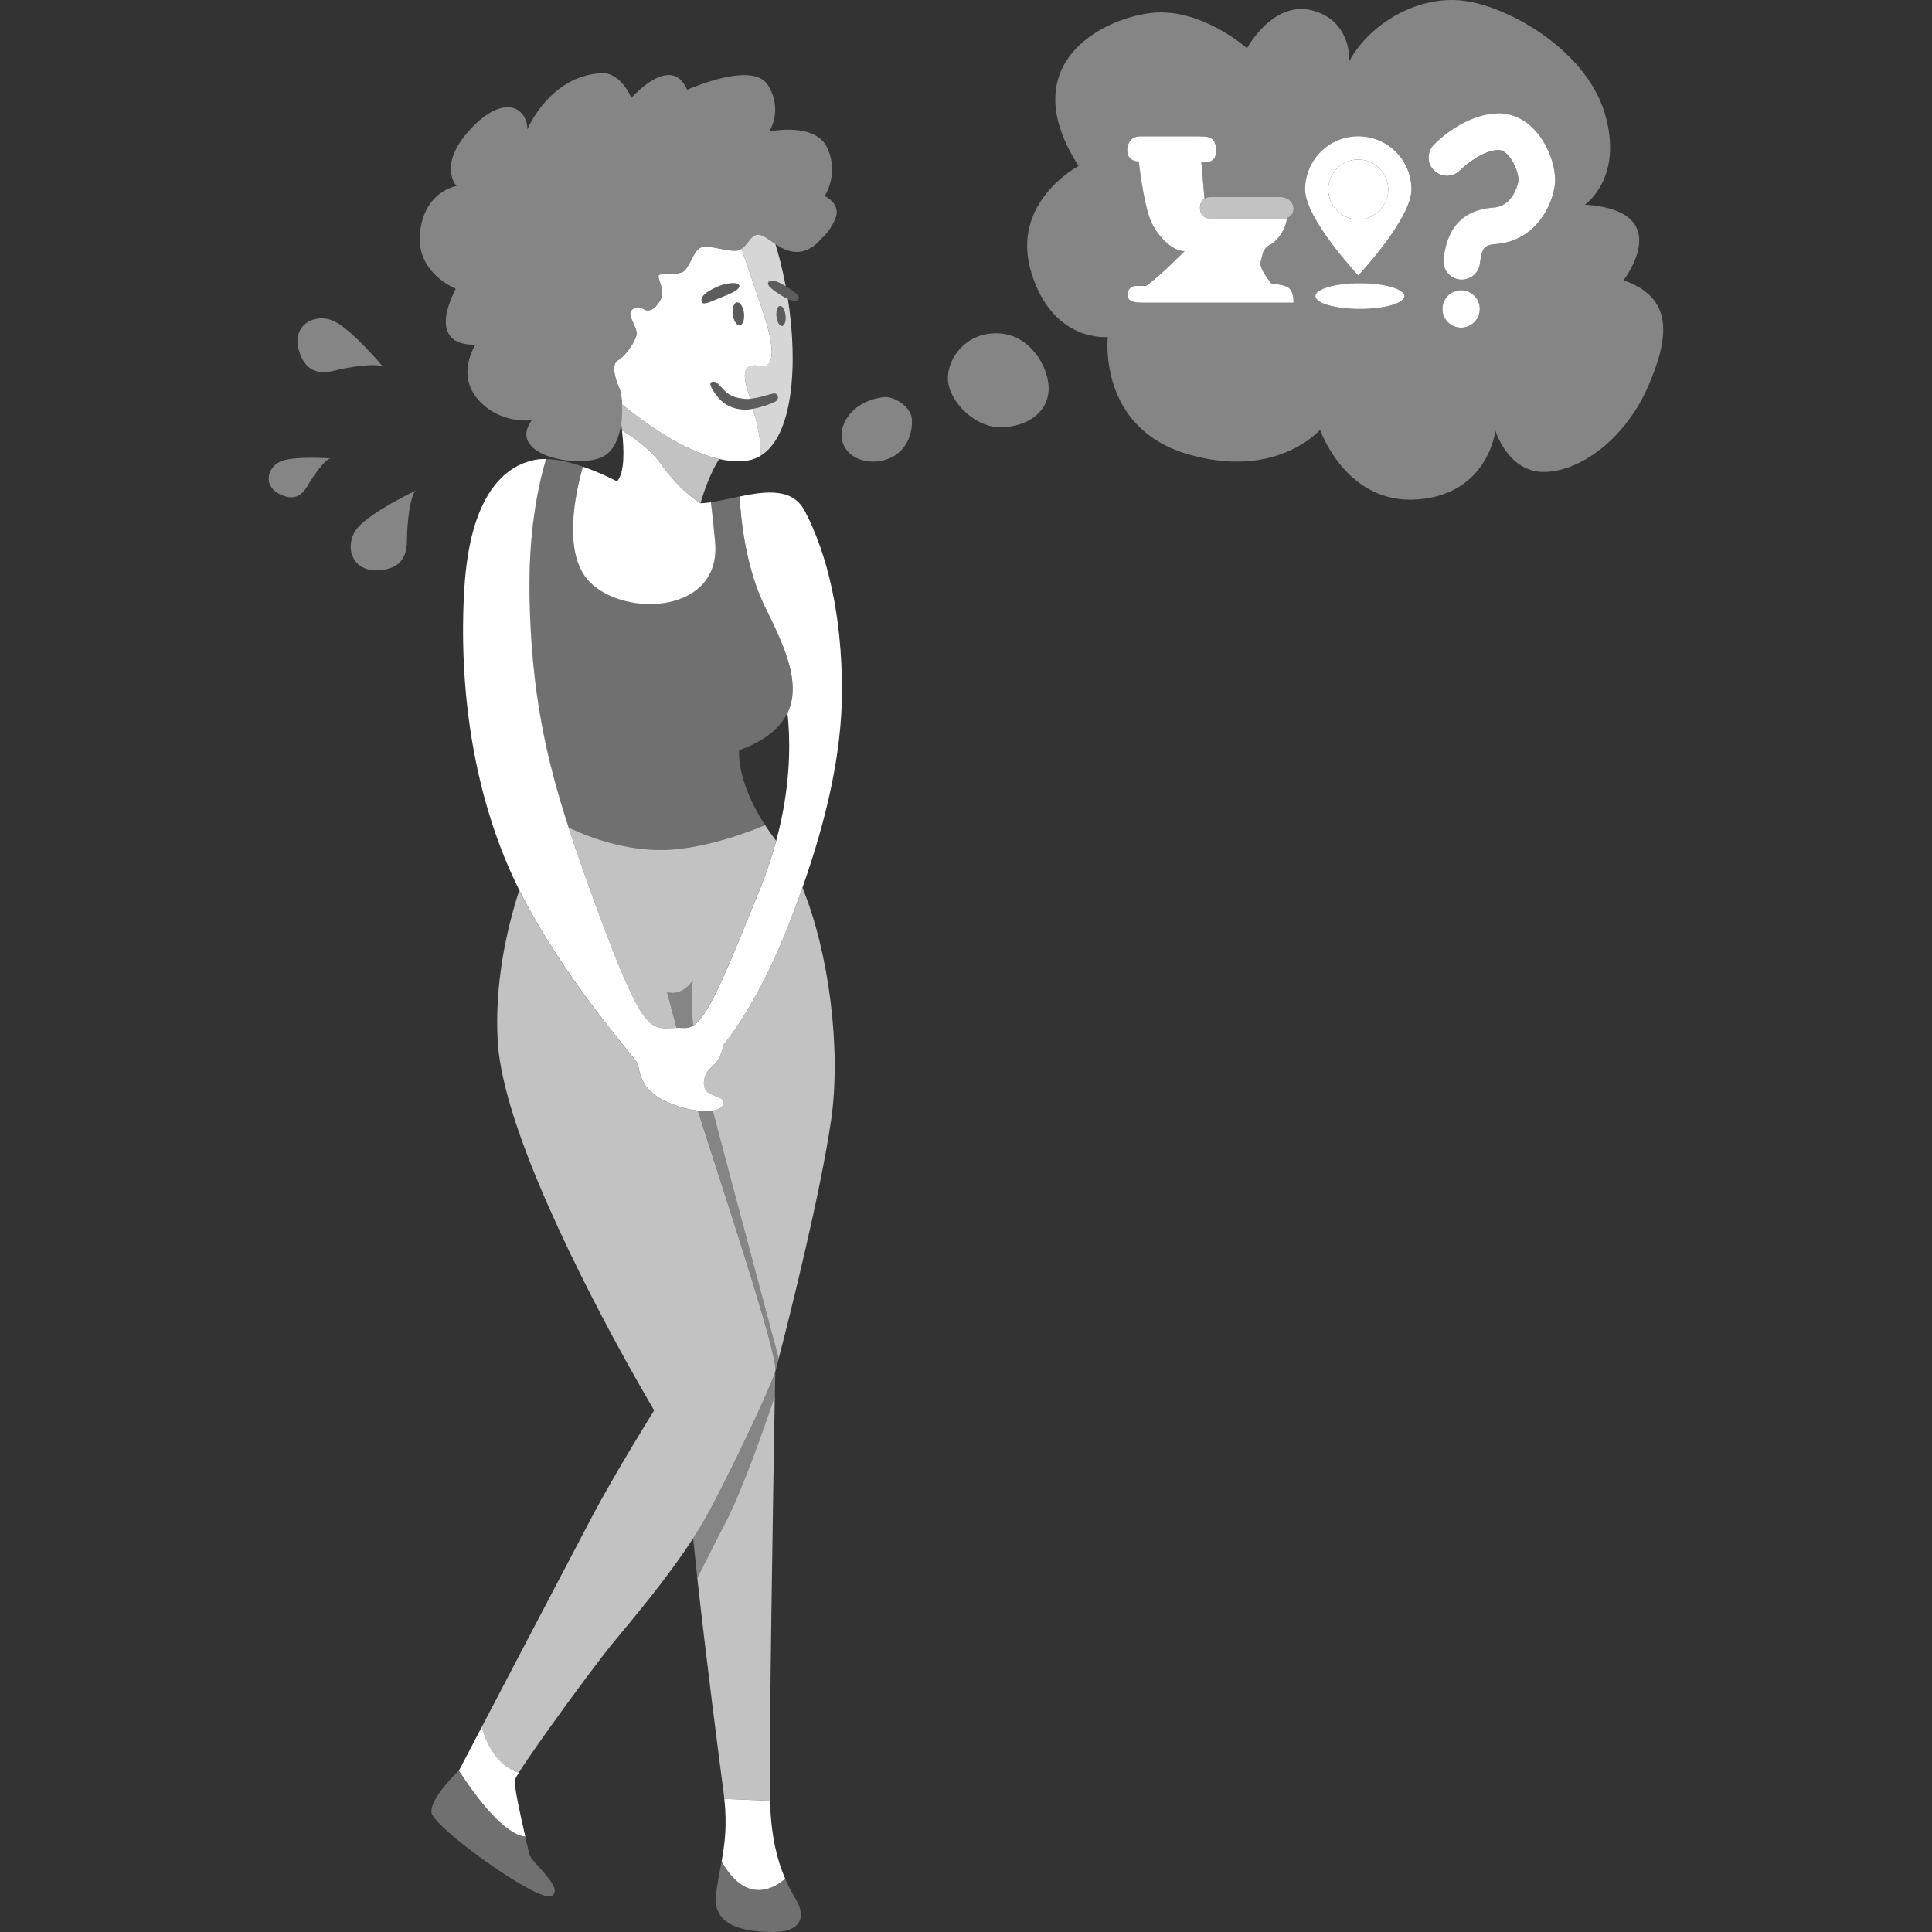
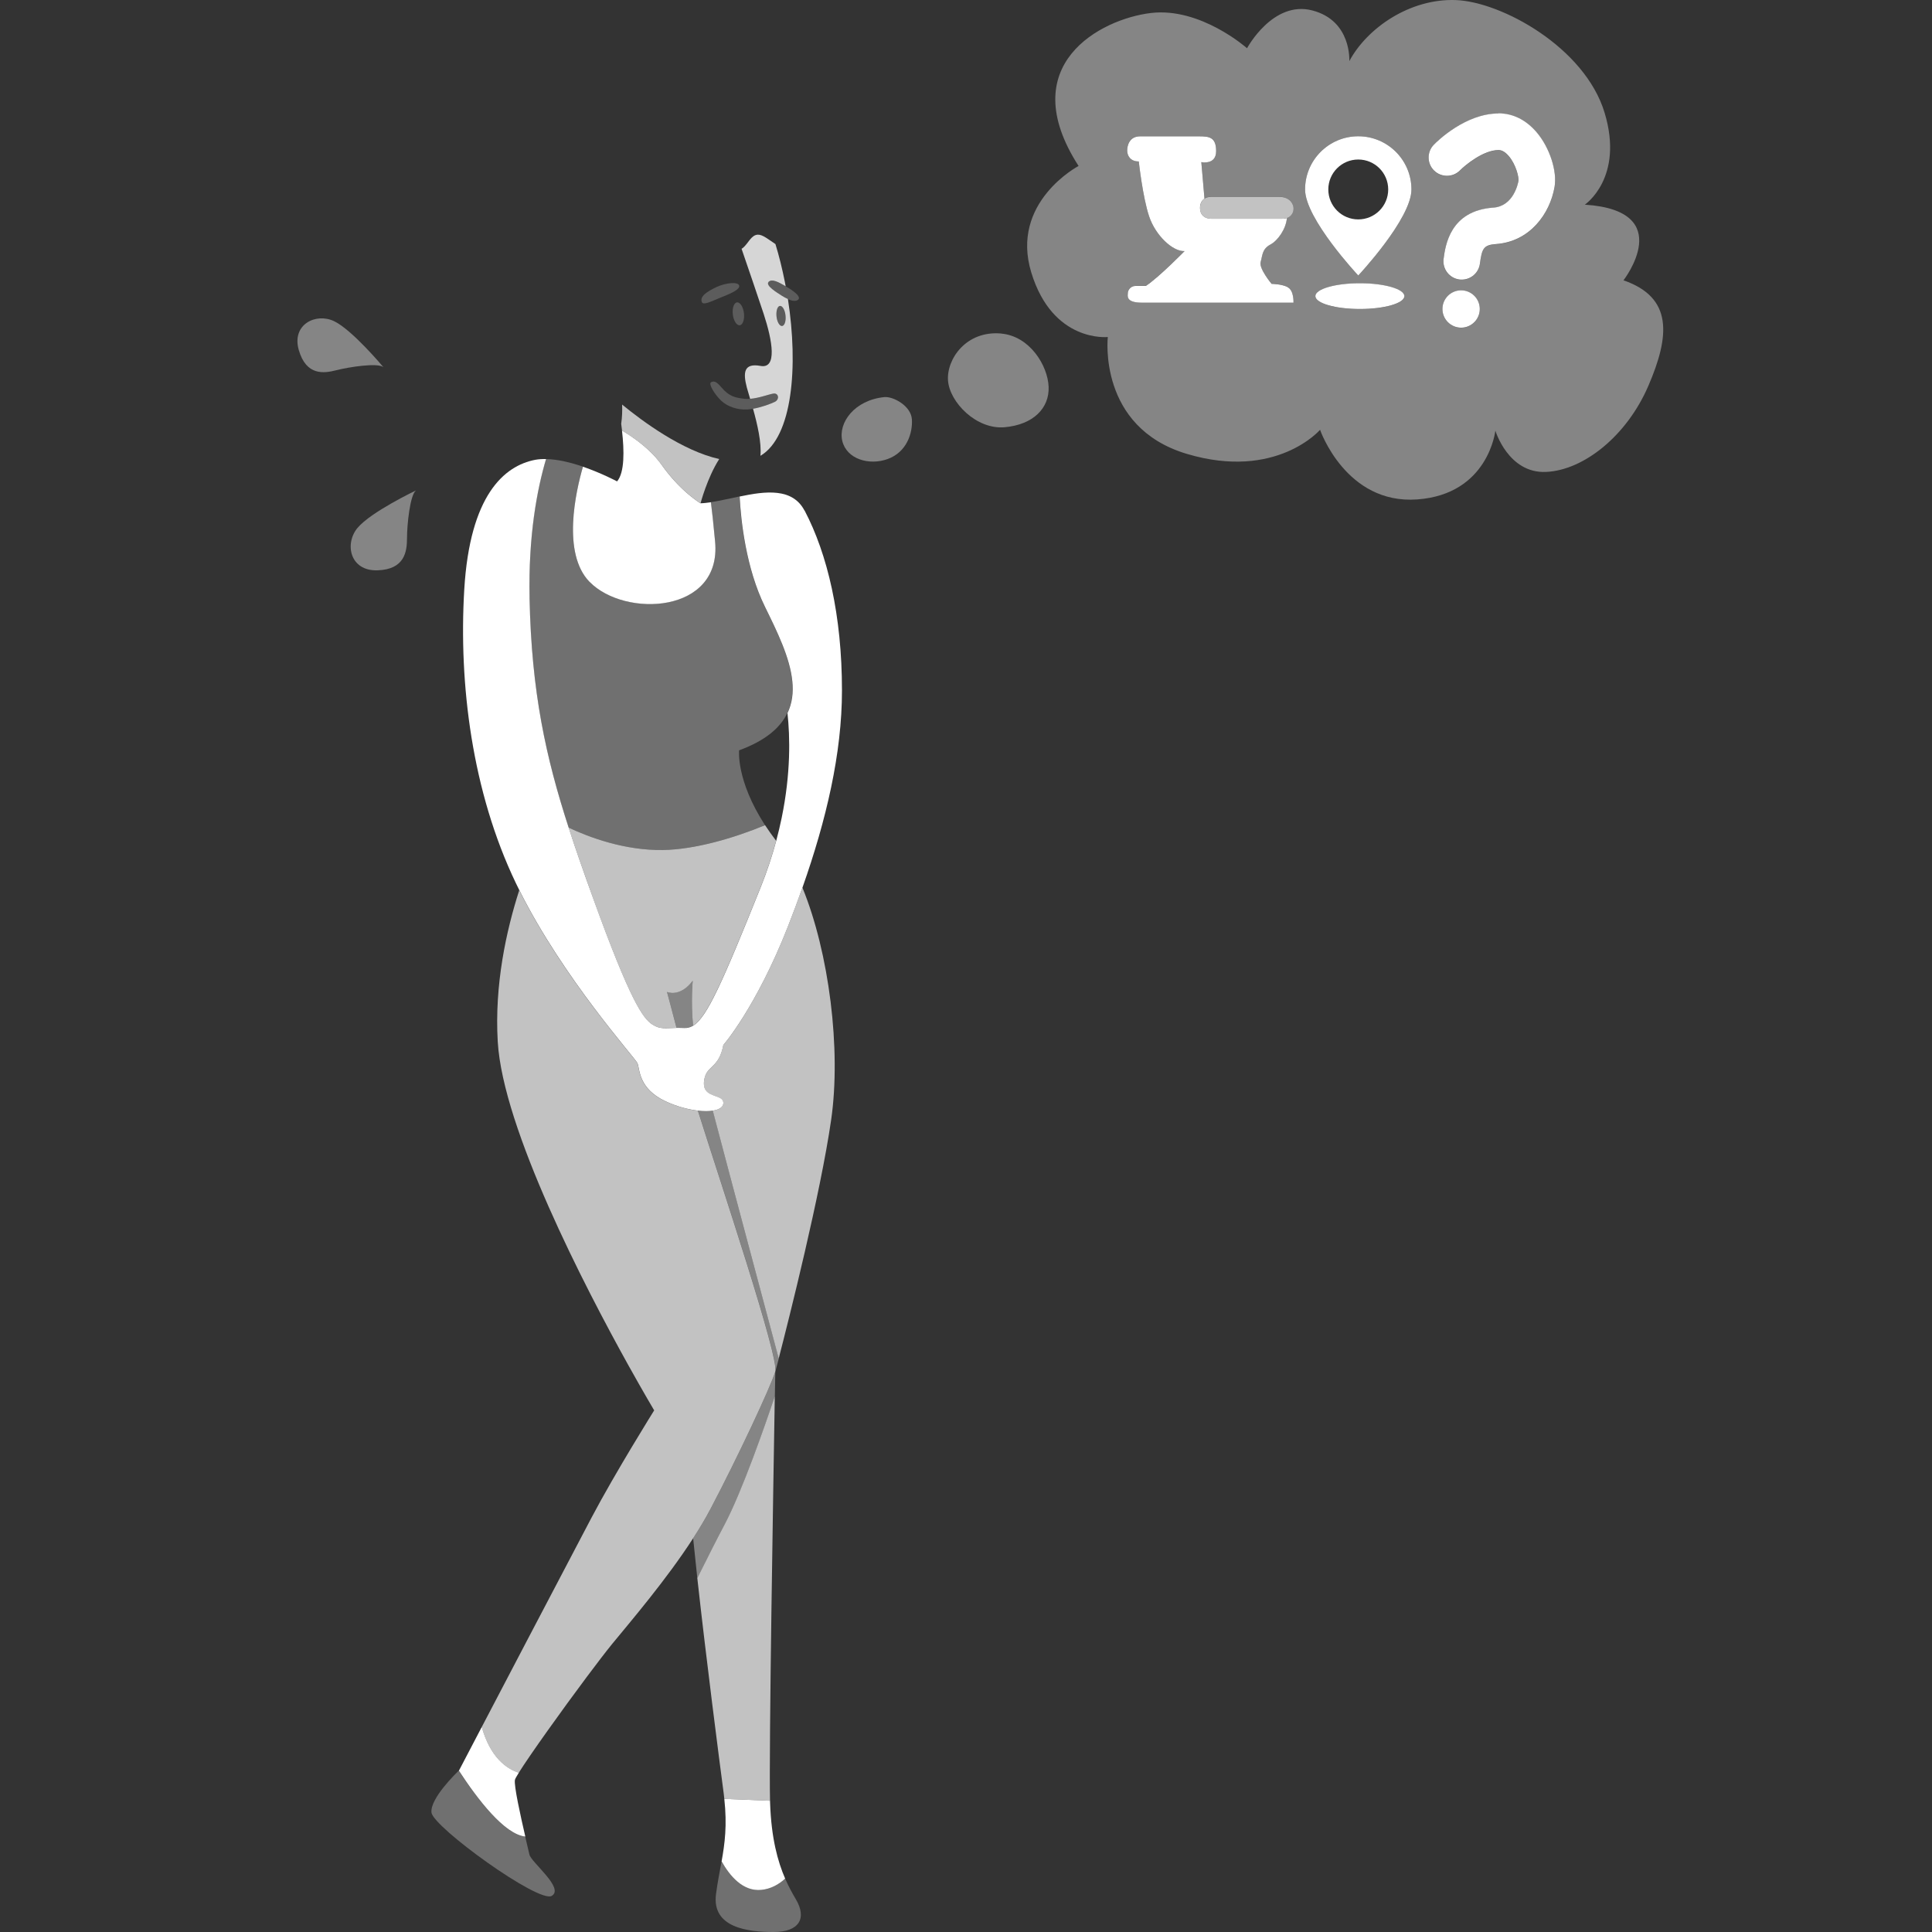
<svg xmlns="http://www.w3.org/2000/svg" viewBox="0 0 300 300">
  <rect x="0" y="0" width="300" height="300" fill="#333333" stroke="none" />
  <g fill="#fff">
    <path d="m 55.53 81.95 c -2.07 2.47 -1.2 6.74 3.07 6.61 s 4.6 -2.94 4.6 -5 .47 -6.74 1.4 -7.41 c 0 0 -7.01 3.34 -9.07 5.81 z" opacity=".4" />
-     <path d="m 43.75 71.58 c -2.12 .79 -3.07 3.7 -.41 5.1 s 3.83 -.2 4.55 -1.46 2.62 -3.96 3.42 -4.04 c 0 0 -5.44 -.39 -7.56 .4 z" opacity=".4" />
    <path d="m 59.52 57 s -4.83 -5.79 -7.65 -7.13 c -2.82 -1.35 -6.63 .51 -5.47 4.5 s 3.87 3.62 5.82 3.12 6.45 -1.2 7.3 -.48 z" opacity=".4" />
    <path d="m 91.56 90.36 c 5.47 5.61 20.55 4.94 19.48 -6.27 -.27 -2.86 -.48 -4.8 -.65 -6.1 -.57 .08 -1.12 .15 -1.62 .16 0 0 -3.07 -1.8 -6.01 -5.94 -1.73 -2.44 -4.33 -4.26 -6.18 -5.36 .36 3.12 .42 6.52 -.76 7.9 0 0 -2.37 -1.27 -5.3 -2.28 -1.1 3.8 -3.31 13.44 1.03 17.89 z" />
    <path d="m 108.28 245.06 c 1.36 12.37 3.41 28.26 4.1 33.45 .04 .28 .06 .55 .09 .82 l 7.1 .29 c -.19 -7.81 .52 -49.81 .74 -62.8 -1.51 4.5 -5.05 14.71 -7.81 19.93 -1.25 2.36 -2.77 5.38 -4.23 8.32 z" opacity=".7" />
    <path d="m 112.05 289.03 c -.3 1.63 -.63 3.25 -.87 5.1 -.67 5.21 4.94 5.87 8.94 5.87 s 5.2 -2.13 3.47 -5.07 c -.55 -.93 -1.13 -1.97 -1.67 -3.22 -.98 .9 -2.19 1.59 -3.67 1.75 -2.89 .31 -4.96 -2.21 -6.2 -4.43 z" opacity=".3" />
    <path d="m 82.22 92.89 c .3 14.55 2.52 24.67 6.07 35.62 3.23 1.52 8.7 3.57 14.61 3.48 5.04 -.07 11.15 -1.89 15.89 -3.86 -4.53 -7 -4.02 -11.62 -4.02 -11.62 4.11 -1.51 6.4 -3.51 7.49 -5.79 .74 -1.54 .93 -3.21 .75 -4.96 -.37 -3.67 -2.34 -7.69 -4.24 -11.54 -2.97 -6.03 -3.74 -13.42 -3.94 -17.13 -1.55 .32 -3.08 .68 -4.45 .89 .16 1.3 .38 3.24 .65 6.1 1.07 11.21 -14.01 11.88 -19.48 6.27 -4.34 -4.44 -2.13 -14.09 -1.03 -17.89 -1.85 -.63 -3.91 -1.15 -5.75 -1.18 -1.4 4.74 -2.76 11.91 -2.56 21.61 z" opacity=".3" />
    <path d="m 102.9 131.99 c -5.91 .08 -11.38 -1.96 -14.61 -3.48 1.14 3.51 2.41 7.1 3.8 10.96 5.74 15.88 7.74 18.68 9.21 19.62 1.22 .78 2 .54 3.75 .52 -.78 -3 -1.48 -5.59 -1.48 -5.59 s 2 .93 4 -1.74 c 0 0 -.32 3.26 .05 6.98 2.12 -1.3 4.46 -6.49 10.5 -21.53 1 -2.49 1.78 -4.88 2.4 -7.17 -.64 -.84 -1.21 -1.65 -1.72 -2.43 -4.74 1.97 -10.86 3.79 -15.89 3.86 z" opacity=".7" />
    <path d="m 71.24 274.94 c -.34 .33 -4.49 4.33 -4.24 6.51 .27 2.27 16.68 14.15 18.68 12.94 s -3.2 -5.2 -3.47 -6.41 c -.08 -.36 -.34 -1.44 -.66 -2.8 -3.24 -.32 -7.44 -5.83 -10.32 -10.24 z" opacity=".3" />
    <path d="m 108.38 172.47 c 3.52 11.2 12.67 38.44 12.01 40.53 0 0 .2 -.76 .54 -2.06 -2.26 -8.41 -7.18 -26.79 -10.24 -38.47 -.63 .1 -1.42 .1 -2.3 0 z" opacity=".4" />
    <path d="m 112.31 162.28 c -.68 3.59 -2.51 3.17 -2.93 5.21 -.03 .16 -.06 .33 -.08 .53 -.06 .84 .22 1.32 .64 1.64 .91 .7 2.46 .6 2.37 1.7 -.05 .58 -.67 .95 -1.63 1.11 3.07 11.68 7.99 30.06 10.24 38.47 1.62 -6.28 6.48 -25.54 8.14 -37.04 1.58 -10.93 -.32 -25.99 -4.46 -36.07 -.72 2.03 -1.48 4.07 -2.28 6.11 -4.94 12.54 -10.01 18.35 -10.01 18.35 z" opacity=".7" />
    <path d="m 107.63 238.86 c .19 1.9 .41 4 .65 6.21 1.46 -2.94 2.98 -5.96 4.23 -8.32 2.76 -5.21 6.3 -15.42 7.81 -19.93 .04 -2.42 .07 -3.83 .07 -3.83 -.8 2.54 -5.87 13.35 -10.01 21.22 -.8 1.53 -1.74 3.09 -2.74 4.64 z" opacity=".4" />
    <path d="m 124.92 79.28 c -1.86 -3.55 -6.03 -3.03 -10.07 -2.18 .2 3.71 .97 11.1 3.94 17.13 1.89 3.85 3.87 7.86 4.24 11.54 .18 1.75 -.01 3.42 -.75 4.96 .4 3.67 .53 9.32 -.9 16.26 -.24 1.16 -.52 2.35 -.85 3.58 -.62 2.29 -1.4 4.68 -2.4 7.17 -6.04 15.04 -8.37 20.23 -10.5 21.53 -.46 .28 -.91 .38 -1.38 .36 -.45 -.02 -.83 -.02 -1.19 -.02 -1.76 .03 -2.53 .26 -3.75 -.52 -1.47 -.93 -3.47 -3.74 -9.21 -19.62 -1.39 -3.85 -2.67 -7.45 -3.8 -10.96 -3.55 -10.95 -5.77 -21.07 -6.07 -35.62 -.2 -9.7 1.16 -16.87 2.56 -21.61 -.59 -.01 -1.16 .02 -1.69 .12 -4.8 .93 -10.14 5.47 -11.01 20.15 s 1.2 31.36 8.01 45.57 c .18 .37 .36 .74 .54 1.1 6.87 13.77 17.95 26.01 18.34 26.86 .4 .87 .07 3.94 4.4 5.94 1.75 .81 3.51 1.27 5.01 1.44 .88 .1 1.67 .1 2.3 0 .97 -.15 1.58 -.53 1.63 -1.11 .09 -1.1 -1.45 -1 -2.37 -1.7 -.42 -.32 -.7 -.8 -.64 -1.64 .02 -.19 .04 -.37 .08 -.53 .42 -2.05 2.25 -1.62 2.93 -5.21 0 0 5.07 -5.81 10.01 -18.35 .8 -2.04 1.56 -4.08 2.28 -6.11 3.69 -10.47 6.13 -20.81 6.13 -30.59 0 -11.68 -2.25 -21.18 -5.81 -27.96 z" />
    <path d="m 107.57 152.27 c -2 2.67 -4 1.74 -4 1.74 s .7 2.59 1.48 5.59 c .36 -.01 .74 -.01 1.19 .02 .47 .02 .92 -.08 1.38 -.36 -.37 -3.72 -.05 -6.98 -.05 -6.98 z" opacity=".4" />
    <path d="m 108.38 172.47 c -1.5 -.17 -3.26 -.64 -5.01 -1.44 -4.34 -2 -4 -5.07 -4.4 -5.94 -.39 -.85 -11.48 -13.09 -18.34 -26.86 -2.03 6.32 -3.86 14.69 -3.34 23.52 .79 13.53 13.53 38.08 20.23 50.15 2.42 4.35 4.06 7.1 4.06 7.1 s -6.01 9.61 -9.74 16.68 c -1.64 3.1 -5.78 11.01 -9.93 18.92 -2.57 4.91 -5.14 9.82 -7.11 13.58 1.34 4.7 3.81 6.46 5.75 7.1 1.7 -2.73 6.67 -9.68 10.55 -14.87 1.6 -2.14 3.02 -3.99 3.93 -5.11 2.91 -3.55 8.41 -9.96 12.6 -16.44 1.01 -1.56 1.94 -3.12 2.74 -4.64 4.14 -7.87 9.21 -18.68 10.01 -21.22 .66 -2.09 -8.49 -29.33 -12.01 -40.53 z" opacity=".7" />
    <path d="m 112.05 289.03 c 1.24 2.22 3.31 4.74 6.2 4.43 1.48 -.16 2.69 -.85 3.67 -1.75 -1.16 -2.67 -2.15 -6.27 -2.34 -11.73 0 -.11 -.01 -.24 -.01 -.36 l -7.1 -.29 c .45 4.1 .08 6.93 -.42 9.7 z" />
    <path d="m 74.8 268.18 c -2.1 4.01 -3.52 6.73 -3.52 6.73 s -.02 .02 -.03 .03 c 2.88 4.42 7.08 9.92 10.32 10.24 -.74 -3.2 -1.8 -7.97 -1.61 -8.81 .03 -.15 .25 -.54 .6 -1.1 -1.94 -.63 -4.42 -2.4 -5.75 -7.1 z" />
    <path d="m 102.77 72.21 c 2.94 4.14 6.01 5.94 6.01 5.94 s 1.03 -3.95 2.9 -6.87 c -5.72 -1.28 -11.9 -5.85 -15.08 -8.46 .04 .91 .01 1.95 -.14 2.99 .05 .34 .09 .7 .13 1.05 1.85 1.1 4.46 2.93 6.18 5.36 z" opacity=".7" />
-     <path d="m 96.6 62.81 c -.04 -.85 -.14 -1.58 -.28 -2.08 -.05 -.18 -.1 -.34 -.15 -.46 -.73 -1.6 -1.27 -3.74 -.2 -4.34 s 2.67 -2.8 2.87 -4 -1.68 -3.02 -.67 -3.87 c .4 -.33 1 -.53 1.74 -.07 s 1.67 .2 2.6 -1.33 c .93 -1.54 -.6 -3.6 -.2 -3.94 s 2.13 0 3.47 -.4 c 1.33 -.4 1.8 -3.6 3.2 -3.94 s 3.94 .73 5.47 .53 c .38 -.05 .68 -.22 .94 -.45 .81 -.7 1.25 -1.97 2.26 -2.02 .74 -.04 1.65 .73 2.75 1.46 .87 .57 1.86 1.12 2.99 1.21 2.54 .2 4.14 -2.07 4.14 -2.07 s 1.27 -.87 2.2 -3.14 -1.67 -3.47 -1.67 -3.47 .45 -.68 .79 -1.79 c .42 -1.38 .65 -3.43 -.39 -5.68 -1.87 -4.07 -9.01 -2.54 -9.01 -2.54 s 2.2 -3.34 -.2 -7.21 -12.54 .73 -12.54 .73 c -2.54 -5.81 -8.67 1.27 -8.67 1.27 s -1.47 -3.74 -4.4 -3.87 c -8.27 .27 -11.74 8.74 -11.74 8.74 -.07 -3.4 -3.67 -5.61 -8.87 0 s -2.13 8.81 -2.13 8.81 -4.87 .67 -5.67 7.07 c -.8 6.41 5.54 8.87 5.54 8.87 -4.8 9.54 3.07 8.67 3.07 8.67 s -3.07 4.6 .4 8.54 8.34 3.2 8.34 3.2 c -1.95 2.69 -.28 4.54 2.38 5.53 1.77 .66 3.99 .93 5.86 .8 .9 -.06 1.72 -.21 2.37 -.46 1.76 -.66 2.69 -2.48 3.13 -4.47 .06 -.29 .12 -.58 .16 -.88 .16 -1.04 .19 -2.08 .14 -2.99 z" opacity=".4" />
    <path d="m 137.33 61.66 c -4.67 .47 -7.21 4 -6.54 6.81 .67 2.8 4.14 3.87 7.07 2.8 s 3.87 -4 3.74 -6.14 c -.13 -2.13 -2.94 -3.6 -4.27 -3.47 z" opacity=".4" />
    <path d="m 155.48 51.79 c -5.46 -.5 -8.54 4 -8.27 7.34 s 4.4 7.61 8.81 7.21 c 4.4 -.4 6.94 -2.94 6.81 -6.27 s -2.94 -7.87 -7.34 -8.27 z" opacity=".4" />
    <path d="m 252.1 43.52 s 8.41 -10.81 -6.01 -11.74 c 0 0 6.14 -4.14 3.07 -14.28 -3.07 -10.15 -16.01 -17.22 -23.09 -17.49 -7.07 -.27 -13.75 4.27 -16.55 9.48 0 0 .4 -6.27 -5.74 -7.87 s -10.14 5.87 -10.14 5.87 -7.21 -6.41 -14.95 -5.47 c -7.74 .93 -21.35 8.01 -11.21 23.75 0 0 -10.68 5.61 -7.34 16.55 s 11.88 10.01 11.88 10.01 -1.6 14.01 12.28 18.15 20.68 -3.74 20.68 -3.74 4 11.61 15.08 10.81 12.14 -10.68 12.14 -10.68 2 6.67 7.87 6.41 c 5.87 -.27 12.54 -5.61 15.88 -13.35 s 3.87 -13.75 -3.87 -16.41 z m -51.25 3.47 h -23.52 c -2.6 0 -2.2 -1.1 -2.2 -1.5 s .4 -1.1 1.2 -1.1 h 1.6 c 2.1 -1.4 6.01 -5.41 6.01 -5.41 -1.8 .1 -4.5 -2.4 -5.51 -5.41 -1 -3 -1.6 -8.51 -1.6 -8.51 -1.4 0 -1.8 -1 -1.8 -1.7 s .3 -2.2 2 -2.2 h 9.11 c 1.6 0 2.7 .1 2.7 2.3 s -2.3 1.7 -2.3 1.7 l .49 5.67 c .26 -.17 .59 -.27 1.01 -.27 h 10.61 c 1.6 0 2.2 1.1 2.2 1.8 0 .55 -.25 1.21 -1.03 1.48 -.13 1.64 -1.35 3.46 -2.58 4.13 -1.3 .7 -1.2 1.7 -1.5 2.7 s 1.7 3.4 1.7 3.4 1.5 0 2.5 .5 .9 2.4 .9 2.4 z m 10.31 1 c -3.81 0 -6.91 -.9 -6.91 -2 s 3.09 -2 6.91 -2 6.91 .9 6.91 2 -3.09 2 -6.91 2 z m -.25 -5.21 s -8.26 -8.8 -8.26 -13.36 3.7 -8.26 8.26 -8.26 8.26 3.7 8.26 8.26 -8.26 13.36 -8.26 13.36 z m 15.97 8.11 c -1.6 0 -2.9 -1.3 -2.9 -2.9 s 1.3 -2.9 2.9 -2.9 2.9 1.3 2.9 2.9 -1.3 2.9 -2.9 2.9 z m 14.51 -21.83 c -.72 4.14 -3.82 8.49 -9.11 8.86 -1.91 .13 -2.18 .69 -2.48 3.04 -.19 1.43 -1.41 2.48 -2.82 2.48 -.12 0 -.25 -.01 -.37 -.02 -1.56 -.2 -2.66 -1.63 -2.45 -3.19 .27 -2.05 .98 -7.5 7.73 -7.97 3.13 -.22 3.83 -3.75 3.9 -4.16 .08 -.52 -.37 -2.52 -1.53 -3.87 -.52 -.6 -1.05 -.91 -1.57 -.91 -2.34 0 -5.17 2.33 -5.98 3.15 -1.1 1.12 -2.9 1.13 -4.02 .04 s -1.14 -2.89 -.05 -4.01 c .49 -.5 4.89 -4.86 10.04 -4.86 2.26 0 4.33 1.03 5.97 2.99 1.99 2.36 3.16 5.99 2.74 8.45 z" opacity=".4" />
    <path d="m 226.88 45.08 c -1.6 0 -2.9 1.3 -2.9 2.9 s 1.3 2.9 2.9 2.9 2.9 -1.3 2.9 -2.9 -1.3 -2.9 -2.9 -2.9 z" />
    <ellipse cx="211.16" cy="45.98" rx="6.91" ry="2" />
    <path d="m 210.91 21.16 c -4.56 0 -8.26 3.7 -8.26 8.26 s 8.26 13.36 8.26 13.36 8.26 -8.8 8.26 -13.36 -3.7 -8.26 -8.26 -8.26 z m 0 12.91 c -2.57 0 -4.65 -2.08 -4.65 -4.65 s 2.08 -4.65 4.65 -4.65 4.65 2.08 4.65 4.65 -2.08 4.65 -4.65 4.65 z" />
-     <path d="m 210.91 24.77 c 2.57 0 4.66 2.08 4.66 4.65 s -2.09 4.65 -4.66 4.65 -4.65 -2.08 -4.65 -4.65 2.08 -4.65 4.65 -4.65 z" />
    <path d="m 199.95 44.58 c -1 -.5 -2.5 -.5 -2.5 -.5 s -2 -2.4 -1.7 -3.4 .2 -2 1.5 -2.7 c 1.23 -.66 2.45 -2.49 2.58 -4.13 -.22 .08 -.47 .12 -.78 .12 h -10.91 c -1 0 -1.8 -.5 -1.8 -1.7 0 -.59 .22 -1.12 .69 -1.43 l -.49 -5.67 s 2.3 .5 2.3 -1.7 -1.1 -2.3 -2.7 -2.3 h -9.11 c -1.7 0 -2 1.5 -2 2.2 s .4 1.7 1.8 1.7 c 0 0 .6 5.51 1.6 8.51 s 3.7 5.51 5.51 5.41 c 0 0 -3.9 4 -6.01 5.41 h -1.6 c -.8 0 -1.2 .7 -1.2 1.1 s -.4 1.5 2.2 1.5 h 23.52 s .1 -1.9 -.9 -2.4 z" />
    <path d="m 186.34 32.27 c 0 1.2 .8 1.7 1.8 1.7 h 10.91 c .31 0 .56 -.05 .78 -.12 .77 -.27 1.03 -.93 1.03 -1.48 0 -.7 -.6 -1.8 -2.2 -1.8 h -10.61 c -.42 0 -.75 .1 -1.01 .27 -.48 .31 -.69 .85 -.69 1.43 z" opacity=".7" />
    <path d="m 232.68 17.62 c -5.15 0 -9.56 4.36 -10.04 4.86 -1.09 1.12 -1.07 2.92 .05 4.01 s 2.92 1.08 4.02 -.04 c .81 -.82 3.64 -3.15 5.98 -3.15 .52 0 1.05 .31 1.57 .91 1.16 1.34 1.61 3.35 1.53 3.87 -.07 .4 -.77 3.94 -3.9 4.16 -6.75 .47 -7.46 5.92 -7.73 7.97 -.2 1.56 .9 2.99 2.45 3.19 .13 .02 .25 .02 .37 .02 1.41 0 2.63 -1.04 2.82 -2.48 .31 -2.34 .57 -2.9 2.48 -3.04 5.29 -.37 8.39 -4.72 9.11 -8.86 .43 -2.45 -.75 -6.09 -2.74 -8.45 -1.65 -1.96 -3.71 -2.99 -5.97 -2.99 z" />
-     <path d="m 116.92 63.48 c -.28 .05 -.56 .09 -.82 .11 -1.54 .1 -3.09 -.41 -4.08 -1.34 s -2.06 -2.64 -1.61 -2.88 c .62 -.34 1.06 .17 1.65 .82 1.17 1.37 2.09 1.58 3.6 1.75 .26 .03 .54 .02 .82 0 -.22 -.72 -.4 -1.33 -.51 -1.75 -.62 -2.33 -.48 -3.84 2.13 -3.36 s 1.85 -3.91 .48 -8.09 c -.88 -2.67 -2.42 -7.18 -3.43 -10.1 -.21 .13 -.43 .24 -.69 .28 -1.54 .2 -4.07 -.87 -5.47 -.53 -1.4 .33 -1.87 3.54 -3.2 3.94 s -3.07 .07 -3.47 .4 1.13 2.4 .2 3.94 -1.87 1.8 -2.6 1.33 -1.33 -.27 -1.74 .07 c -1.01 .85 .87 2.67 .67 3.87 s -1.8 3.4 -2.87 4 -.53 2.74 .2 4.34 c .05 .12 .11 .28 .15 .46 .14 .51 .24 1.24 .28 2.08 3.18 2.62 9.35 7.18 15.08 8.46 1.59 .36 3.14 .46 4.58 .2 .66 -.12 1.26 -.36 1.82 -.69 .19 -2.04 -.49 -4.95 -1.15 -7.3 z m -1.39 -14.75 c .09 .99 -.22 1.78 -.71 1.78 s -.95 -.8 -1.04 -1.78 .22 -1.78 .71 -1.78 .95 .8 1.04 1.78 z m -6.53 -1.81 c -.38 -.89 .79 -1.65 2.23 -2.33 s 3.46 -.89 3.57 -.21 c .1 .69 -1.85 1.41 -3.12 1.92 s -2.46 1.13 -2.68 .62 z" />
    <path d="m 119.32 43.79 c .55 -.58 1.65 .07 2.61 .62 .02 .01 .04 .03 .07 .04 l -.14 -.74 c -.4 -2 -.88 -3.95 -1.45 -5.81 -1.1 -.73 -2.01 -1.5 -2.75 -1.46 -1.01 .05 -1.45 1.32 -2.26 2.02 -.08 .07 -.17 .12 -.25 .17 1 2.92 2.55 7.43 3.43 10.1 1.37 4.18 2.13 8.57 -.48 8.09 s -2.74 1.03 -2.13 3.36 c .11 .41 .3 1.02 .51 1.75 1.39 -.11 2.98 -.73 3.64 -.82 .79 -.1 .96 .93 .17 1.3 -.65 .31 -2.03 .83 -3.36 1.06 .66 2.35 1.34 5.26 1.15 7.3 .01 -.01 .02 -.01 .03 -.01 4.95 -2.97 5.87 -13.82 4.24 -24.32 -.34 -.16 -.68 -.35 -.95 -.52 -.75 -.48 -2.58 -1.58 -2.06 -2.13 z m 2.66 5.27 c .08 .86 -.18 1.56 -.57 1.56 s -.77 -.7 -.84 -1.56 .18 -1.56 .57 -1.56 .77 .7 .84 1.56 z" opacity=".8" />
    <path d="m 120.11 61.11 c -.66 .09 -2.25 .71 -3.64 .82 -.28 .02 -.56 .03 -.82 0 -1.51 -.17 -2.44 -.38 -3.6 -1.75 -.58 -.65 -1.03 -1.17 -1.65 -.82 -.44 .25 .62 1.96 1.61 2.88 s 2.54 1.44 4.08 1.34 c .27 -.02 .54 -.06 .82 -.11 1.33 -.23 2.71 -.75 3.36 -1.06 .79 -.38 .62 -1.41 -.17 -1.3 z" opacity=".2" />
    <path d="m 113.78 48.73 c .09 .99 .56 1.78 1.04 1.78 s .8 -.8 .71 -1.78 -.56 -1.78 -1.04 -1.78 -.8 .8 -.71 1.78 z" opacity=".2" />
    <path d="m 120.57 49.06 c .08 .86 .45 1.56 .84 1.56 s .65 -.7 .57 -1.56 -.45 -1.56 -.84 -1.56 -.65 .7 -.57 1.56 z" opacity=".2" />
    <path d="m 114.79 44.38 c -.1 -.69 -2.13 -.48 -3.57 .21 s -2.61 1.44 -2.23 2.33 c .22 .51 1.41 -.1 2.68 -.62 1.27 -.51 3.22 -1.24 3.12 -1.92 z" opacity=".2" />
    <path d="m 121.99 44.45 c -.02 -.01 -.05 -.03 -.07 -.04 -.96 -.55 -2.06 -1.2 -2.61 -.62 -.52 .55 1.3 1.65 2.06 2.13 .27 .17 .61 .37 .95 .52 .61 .27 1.25 .42 1.62 .09 .57 -.5 -.99 -1.53 -1.96 -2.09 z" opacity=".2" />
  </g>
</svg>